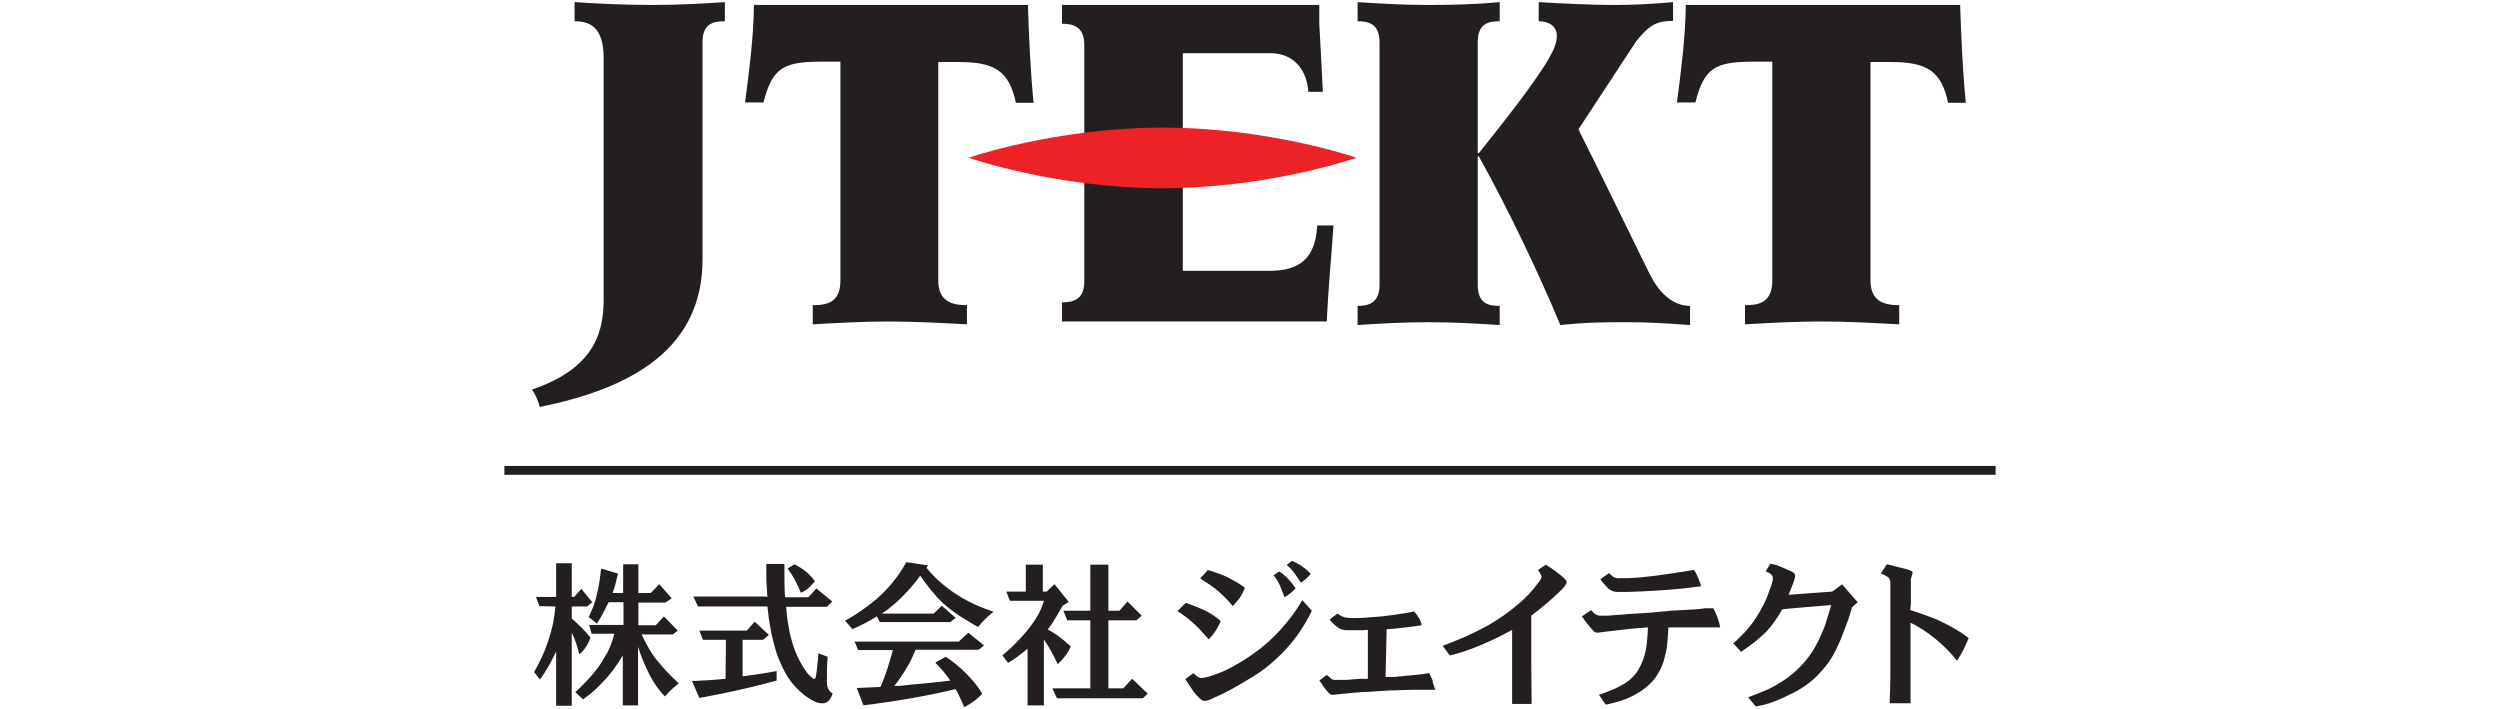
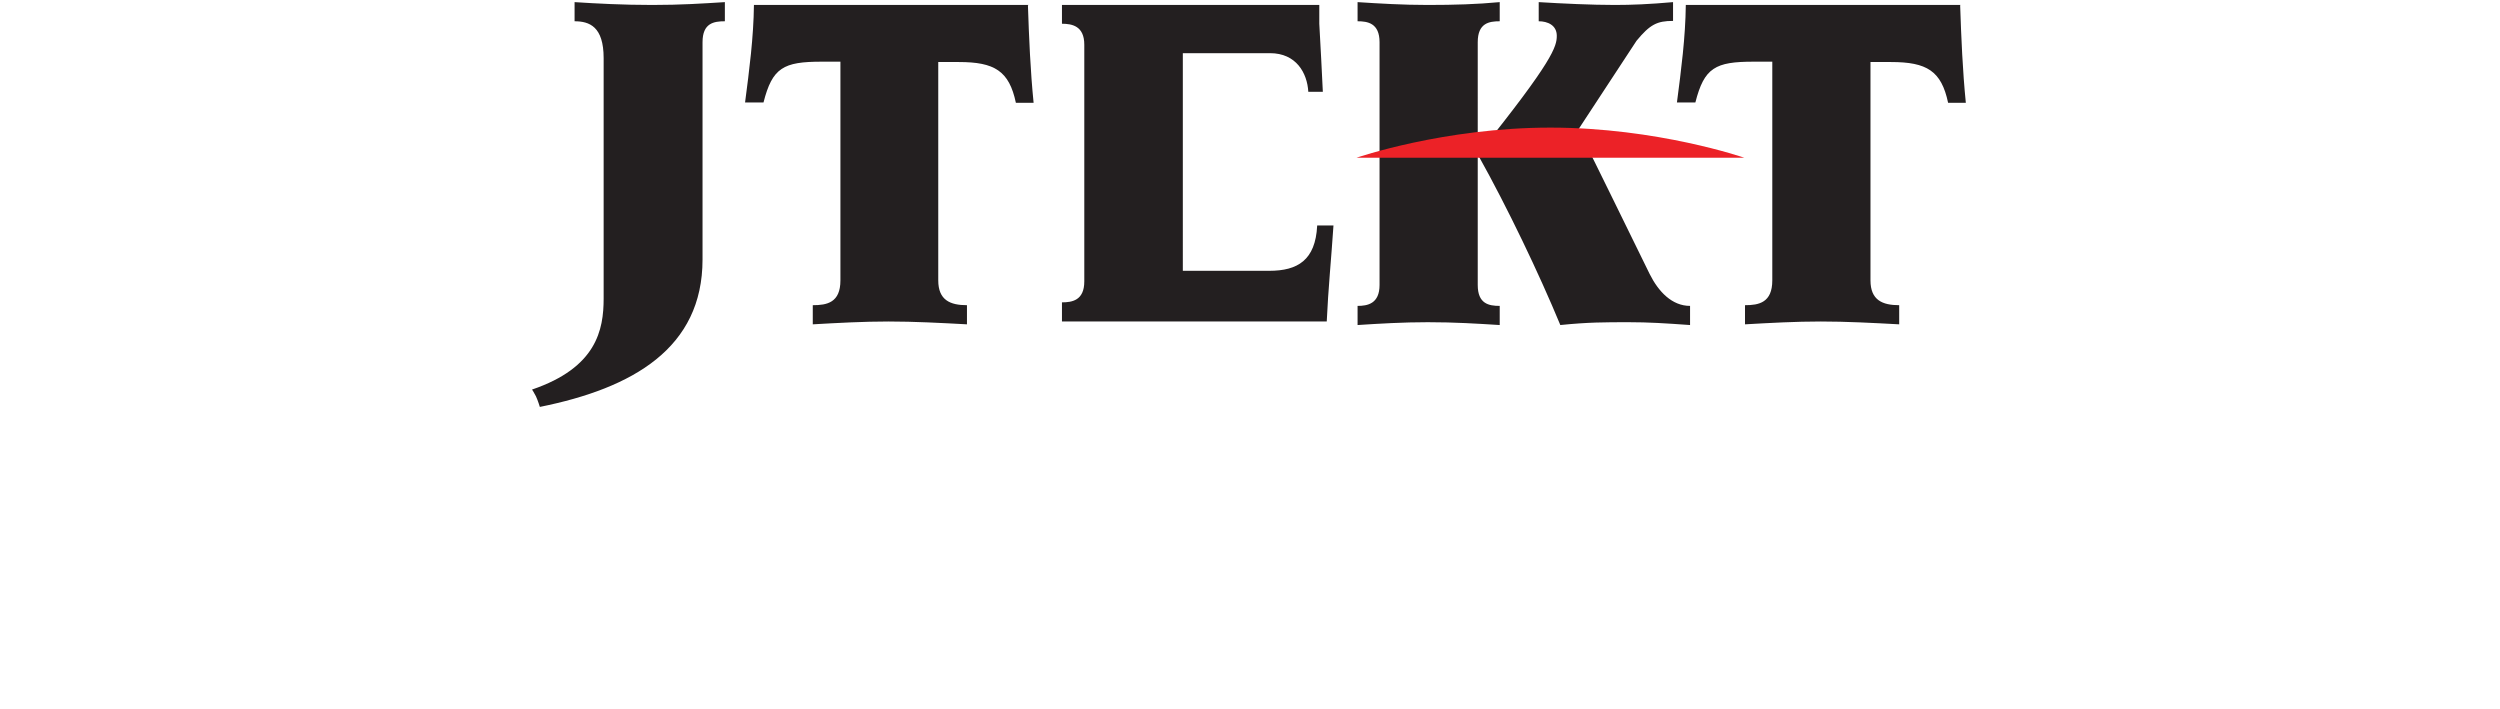
<svg xmlns="http://www.w3.org/2000/svg" id="Layer_1" viewBox="0 0 70.53 20">
  <defs>
    <style>
      .cls-1 {
        fill: #231f20;
      }

      .cls-2 {
        fill: none;
        stroke: #231f20;
        stroke-width: .25px;
      }

      .cls-3 {
        fill: #ec2227;
      }
    </style>
  </defs>
  <g id="layer1">
    <path id="path764" class="cls-1" d="M46.54,7.73c-.66-1.34-1.42-2.91-2.01-4.08l1.64-2.5c.38-.46.58-.56,1.03-.56V.06c-.67.06-1.17.08-1.64.08-.65,0-1.5-.04-2.15-.08v.54c.25,0,.51.11.51.41s-.1.7-2.2,3.31h-.03V1.19c0-.54.32-.59.62-.59V.06c-.64.06-1.27.08-2.03.08-.69,0-1.37-.04-1.98-.08v.54c.28,0,.62.05.62.59v6.85c0,.53-.34.59-.62.59v.54c.61-.04,1.29-.08,1.98-.08.76,0,1.39.04,2.03.08v-.54c-.31,0-.62-.06-.62-.59v-3.63h.03c.81,1.45,1.7,3.31,2.3,4.76.78-.08,1.27-.08,1.93-.08.56,0,1.03.03,1.73.08v-.54c-.51,0-.89-.4-1.14-.9M37.16,6.37c-.05.97-.55,1.27-1.35,1.27h-2.44V1.5h2.46c.74,0,1.05.56,1.08,1.09h.41c-.03-.61-.06-1.23-.1-1.92V.14h-7.26v.53c.28,0,.63.06.63.59v6.68c0,.54-.35.59-.63.59v.54h7.47c.04-.9.13-1.8.19-2.71h-.46M15.12,11.18c-.05-.1-.11-.19-.11-.19,1.82-.62,2.02-1.68,2.02-2.57V1.64c0-.89-.4-1.04-.82-1.04V.06c.61.04,1.38.08,2.19.08s1.41-.04,2.05-.08v.54c-.31,0-.63.05-.63.59v6.13c0,2.5-1.96,3.63-4.59,4.16,0,0-.05-.17-.11-.3M29.02.14h-7.75c-.01.91-.13,1.83-.25,2.75h.52c.25-.98.56-1.15,1.64-1.15h.53v6.17c0,.63-.38.7-.78.7v.54c.71-.04,1.42-.08,2.14-.08s1.47.04,2.21.08v-.54c-.47,0-.81-.14-.81-.7V1.75h.58c1.01,0,1.42.25,1.61,1.15h.5c-.09-.9-.13-1.84-.16-2.75M55.31.14h-7.75c-.01.91-.13,1.83-.25,2.75h.52c.25-.98.56-1.15,1.64-1.15h.53v6.17c0,.63-.38.7-.77.7v.54c.71-.04,1.42-.08,2.14-.08s1.47.04,2.21.08v-.54c-.47,0-.81-.14-.81-.7V1.75h.58c1.01,0,1.42.25,1.61,1.15h.5c-.09-.9-.13-1.84-.16-2.75" />
-     <path id="path740" class="cls-1" d="M53.24,15.92l.12.03s.4.1.44.11c.1.03.16.06.16.09,0,.03-.04.13-.05.18,0,.03,0,.07,0,.1v.61s-.02.17-.02.17c.16.05.31.1.44.15.15.05.3.11.42.17.3.14.56.29.79.47-.09.23-.2.45-.33.64-.18-.23-.38-.43-.6-.61-.12-.1-.23-.18-.34-.25-.12-.08-.24-.15-.37-.21v1.85c0,.13,0,.31,0,.42h-.59c.01-.25.02-.48.02-.75,0-.25,0-.5,0-.77v-1.19s0-.24,0-.24c0-.04,0-.26,0-.41,0-.05,0-.08-.01-.11-.01-.04-.03-.07-.06-.09-.03-.02-.08-.05-.14-.08-.02,0-.05-.02-.06-.02l.17-.26M51.98,16.48l-.29.21-1.23.09.13-.33.04-.12c.02-.07.02-.11,0-.14-.01-.02-.05-.05-.12-.08-.07-.03-.21-.1-.29-.13-.09-.04-.19-.06-.27-.08l-.14.22c.12.04.19.1.2.15.01.04.01.1-.03.22-.01.04-.03.09-.04.11-.11.34-.22.55-.42.86-.08.12-.17.23-.28.36-.08.08-.19.2-.34.33l.22.24c.32-.22.53-.38.74-.6.16-.18.29-.37.42-.6.25-.03,1.03-.09,1.38-.12-.03.13-.07.24-.1.34-.04.12-.07.25-.12.35-.16.4-.41.94-1.08,1.41-.15.1-.33.21-.51.29-.16.07-.33.14-.53.21l.21.26c.07-.01.14-.03.21-.04.12-.03.24-.07.37-.12.06-.02.29-.13.35-.16.35-.16.63-.36.83-.57.34-.36.44-.56.6-.91.07-.15.13-.33.2-.51.06-.15.11-.31.16-.49l.16-.14-.43-.49M45.3,16.52c.06.08.11.12.16.14.05.03.12.04.22.04h.26c.07,0,.15-.01.24-.01.1,0,.85-.04,1.33-.09.18-.02.34-.04.48-.06-.02-.09-.05-.16-.08-.23-.03-.08-.07-.16-.12-.23-.38.06-.76.12-1.14.17-.07,0-.28.04-.68.06h-.25c-.07.01-.13,0-.17-.02-.03,0-.06-.04-.11-.08,0,0-.04-.03-.05-.04l-.24.17.05.07.11.13M48.35,17.16h-.25c-.08.02-.17.02-.26.03-.08,0-.44.03-.53.03-.09,0-.18.01-.26.02l-.57.05-.49.03c-.07,0-.14.01-.22.02-.04,0-.35.02-.41.03-.04,0-.18,0-.21,0-.09,0-.18-.05-.26-.16l-.26.18c.06.09.11.16.17.23.07.09.13.16.19.21.02.01.04.02.07.02.02,0,.05,0,.09-.01.02,0,.3-.04.33-.04l.43-.05c.06-.01.32-.03.58-.05,0,.17-.02.32-.03.45-.02.16-.05.3-.09.42-.05.14-.11.27-.19.39-.11.16-.27.29-.48.4-.08.04-.18.09-.29.13-.05.02-.1.04-.15.06-.04.02-.09.03-.15.05l.19.28c.16-.03.3-.07.43-.11.18-.06.34-.13.48-.22.17-.1.3-.21.41-.33.08-.09.15-.2.21-.31.05-.1.1-.22.13-.35.03-.11.06-.23.07-.36.03-.26.03-.38.04-.5.07,0,.24,0,.28,0s.24,0,.29,0h.59c.1,0,.2,0,.3,0-.03-.18-.1-.36-.19-.53M44.19,16.39c-.04-.06-.11-.13-.21-.2-.04-.03-.08-.06-.12-.09-.03-.02-.07-.05-.11-.08l-.14-.09-.22.15c.04.06.08.13.1.17,0,.03,0,.06-.04.12l-.1.13c-.13.18-.29.35-.49.52-.28.24-.56.44-.84.6-.23.13-.44.23-.65.33-.23.1-.46.19-.67.27l.2.27c.15-.03.3-.08.46-.13.15-.05.29-.11.44-.17.14-.06.29-.13.44-.2.13-.06.27-.14.42-.22v.99s0,.65,0,.65v.45s.55,0,.55,0c0-.37-.01-.78-.01-1.17,0-.36,0-.94,0-1.32.26-.2.55-.43.8-.68,0,0,.12-.11.14-.15.05-.06.07-.11.05-.14M36.44,15.82c.2.08.39.21.54.37,0,0-.12.15-.28.25,0,0-.1-.16-.16-.24-.07-.1-.15-.19-.24-.26l.15-.12M36.09,16.12c.18.12.34.29.46.48,0,0-.12.14-.31.25,0,0-.09-.24-.13-.33-.05-.11-.11-.2-.18-.29l.16-.11M34.07,16.08c.1.03.2.06.28.09.1.03.19.07.27.11.08.04.17.09.26.14.07.04.15.09.24.16-.03.09-.08.19-.14.28-.05.07-.12.15-.2.24-.15-.18-.29-.32-.42-.43-.07-.06-.15-.12-.24-.18-.07-.05-.16-.1-.26-.17l.21-.23M33.66,18.98c.08.08.14.13.19.14.05.02.13,0,.25-.03.11-.04.33-.09.71-.3.79-.44,1.23-.89,1.58-1.34.12-.15.24-.33.35-.52l.27.3c-.22.46-.51.87-.86,1.22-.44.43-.68.57-1.07.8-.23.14-.48.28-.73.39-.03.01-.16.07-.19.09-.1.04-.17.05-.21.04-.04-.01-.09-.05-.14-.1-.03-.03-.08-.08-.13-.15,0-.01-.04-.05-.04-.06-.07-.1-.14-.2-.2-.3l.23-.17M33.46,17.01c.1.04.19.07.27.1.1.04.18.08.26.11.16.08.31.18.45.3-.07.18-.18.35-.34.52-.01-.01-.03-.03-.04-.05-.16-.18-.28-.31-.37-.39-.12-.11-.27-.23-.47-.36l.24-.24M30.76,19.42v-1.92h-.65l-.11-.27h.76v-1.3h.51v1.3h.31l.23-.26.4.4-.15.13h-.79v1.92h.42l.25-.27.44.42-.14.13h-2.42l-.13-.28h1.08M28.94,16.69v-.76h.48v.76h.11l.22-.21.4.5-.17.11-.06.1c-.05.1-.11.19-.17.29-.05.09-.12.18-.19.28.15.08.27.16.37.24.07.05.16.13.28.24-.08.18-.21.35-.37.5-.11-.25-.24-.48-.39-.7v1.86h-.46v-1.6c-.18.15-.38.31-.55.4l-.16-.21c.14-.12.29-.25.38-.35.12-.12.23-.24.32-.35.35-.44.41-.65.47-.84h-.96l-.1-.26M27.06,18.09l.26-.24.44.36-.15.12h-1.78c-.1.24-.15.35-.28.56-.11.18-.2.31-.32.46h.15s.37-.04.37-.04c0,0,.61-.05,1.06-.11-.05-.07-.11-.16-.18-.24-.04-.05-.11-.12-.2-.22-.02-.02-.03-.03-.04-.05l.29-.16.12.08c.22.16.42.34.58.52.12.13.23.27.33.44-.07.08-.14.14-.22.2-.08.06-.17.12-.29.18-.09-.23-.19-.43-.24-.51-1.16.29-2.6.46-2.6.46l-.19-.49.67-.03c.15-.33.26-.72.35-1.04h-.98l-.1-.24h2.95M26.18,15.95l-.04.07c.14.18.29.32.43.44.23.2.49.37.78.52.1.05.21.1.33.15.1.04.21.08.35.13-.02.01-.04.03-.05.04-.09.07-.15.13-.19.17-.04.04-.11.11-.19.21,0,0,0,.01,0,.01-.1-.05-.18-.1-.26-.15-.09-.05-.18-.11-.26-.16-.18-.12-.34-.24-.47-.36-.25-.23-.46-.51-.65-.78-.13.19-.3.38-.47.56-.18.18-.38.36-.61.51h1.46l.23-.22.39.34-.15.12h-1.99l-.08-.16c-.21.13-.44.25-.69.36l-.21-.24c.17-.09.33-.19.47-.29.16-.11.3-.22.44-.34.31-.27.59-.61.82-1.02M22.41,15.92c.25.12.44.28.58.48-.07.08-.14.15-.19.2-.07.05-.12.09-.21.12-.09-.24-.21-.47-.37-.68l.19-.12M21.65,16.85c-.01-.15-.02-.31-.03-.47,0-.15,0-.3,0-.47h.51c0,.08,0,.19,0,.26,0,.08,0,.54.02.68h.66l.22-.25.45.37-.15.15h-1.15c.01.16.03.37.06.5.02.15.05.3.09.43.08.3.2.57.35.8,0,0,0,0,0,0,.03.05.07.1.09.13.05.06.13.14.16.16.05.03.08.01.09-.07.02-.1.03-.2.04-.32,0-.05.01-.1.02-.16,0-.04,0-.09.01-.16l.26.1c-.01.14-.02.26-.02.37,0,.13,0,.25,0,.36,0,.15.06.25.16.3-.06.21-.17.3-.34.28-.07,0-.15-.04-.23-.08-.07-.04-.15-.09-.23-.15-.17-.14-.33-.3-.46-.5-.11-.18-.21-.38-.29-.6-.04-.1-.07-.21-.1-.33-.03-.1-.06-.22-.08-.33-.02-.1-.04-.22-.06-.34-.02-.1-.03-.28-.05-.4h-1.96l-.13-.28h2.06ZM20.48,18.05h-.65l-.1-.26h1.34l.22-.25.4.37-.16.14h-.58v1.03c.59-.07.96-.15.96-.15v.27c-1.07.3-2.18.49-2.18.49l-.21-.48c.08,0,.17,0,.27-.01.3-.01.68-.05.68-.05M16.69,17.88l-.07-.25h.97v-.64h-.42c-.1.2-.22.45-.33.6l-.23-.18c.05-.11.09-.21.13-.3.04-.11.07-.21.09-.31.03-.12.06-.25.08-.38.02-.12.03-.25.05-.38l.47.14c0,.05-.02.1-.03.14-.01.05-.04.2-.12.41h.3v-.81h.43v.81h.35l.24-.25.35.4-.18.12h-.76v.64h.49l.23-.25.39.4-.14.11h-.88c.13.27.27.54.47.77.16.2.35.4.58.61l-.04.03c-.16.13-.27.24-.35.34-.16-.16-.3-.36-.43-.6-.06-.12-.12-.25-.18-.39-.05-.12-.1-.26-.15-.41v1.65h-.43v-1.41c-.17.29-.36.55-.59.78-.16.17-.33.32-.53.46l-.22-.2c.25-.23.46-.46.63-.68.11-.15.2-.32.28-.45.08-.16.15-.34.19-.52h-.66M15.22,17.1l-.1-.26h.57v-.95h.44v.95h.07l.2-.23.31.38-.15.12h-.43v.34c.2.17.37.34.53.54-.04.1-.08.19-.13.26-.06.09-.12.16-.19.21-.05-.23-.12-.43-.21-.61v2.06h-.44v-1.53c-.07.14-.14.29-.21.41-.08.13-.16.27-.25.38l-.16-.21c.15-.27.29-.55.39-.86.1-.29.17-.57.21-.99M40.43,19.22c-.03-.07-.07-.14-.11-.23l-.2.03c-.12.01-.25.03-.39.04-.06,0-.12.01-.19.02-.07,0-.13.01-.2.02h-.25s.03-1.35.03-1.35c.12,0,.25-.02.36-.03.22-.02.43-.05.63-.08-.03-.14-.1-.27-.22-.39-.09.02-.18.04-.26.05-.18.03-.47.07-.64.09-.14.01-.26.02-.4.03,0,0-.45.04-.64,0-.05-.01-.13-.05-.22-.11l-.22.17c.07.09.15.16.23.22.07.05.15.08.26.08.11,0,.27,0,.31,0,.1,0,.2,0,.28-.01v1.38h-.22s-.36.03-.36.03h-.28c-.06.01-.11,0-.14-.01-.02-.01-.06-.04-.1-.08-.02-.02-.05-.04-.06-.05l-.21.16.06.08s.01.02.02.03c0,0,.01.02.02.03.08.12.15.2.2.24.03.02.07.03.13.02.02,0,.24-.03.25-.03.1,0,.21-.02.32-.03.1,0,.21-.02.32-.02.1,0,.21-.01.32-.02.05,0,.33-.02.34-.02.13,0,.23-.01.33-.01.11,0,.22-.01.32-.01.11,0,.22,0,.32,0,.11,0,.22,0,.32,0-.02-.08-.05-.15-.08-.24" />
-     <path id="path760" class="cls-3" d="M38.27,4.45s-2.45.86-5.47.86-5.47-.86-5.47-.86c0,0,2.45-.85,5.47-.85s5.47.85,5.47.85" />
-     <path id="path768" class="cls-2" d="M14.23,13.27h42.07" />
+     <path id="path760" class="cls-3" d="M38.27,4.45c0,0,2.45-.85,5.47-.85s5.47.85,5.47.85" />
  </g>
</svg>